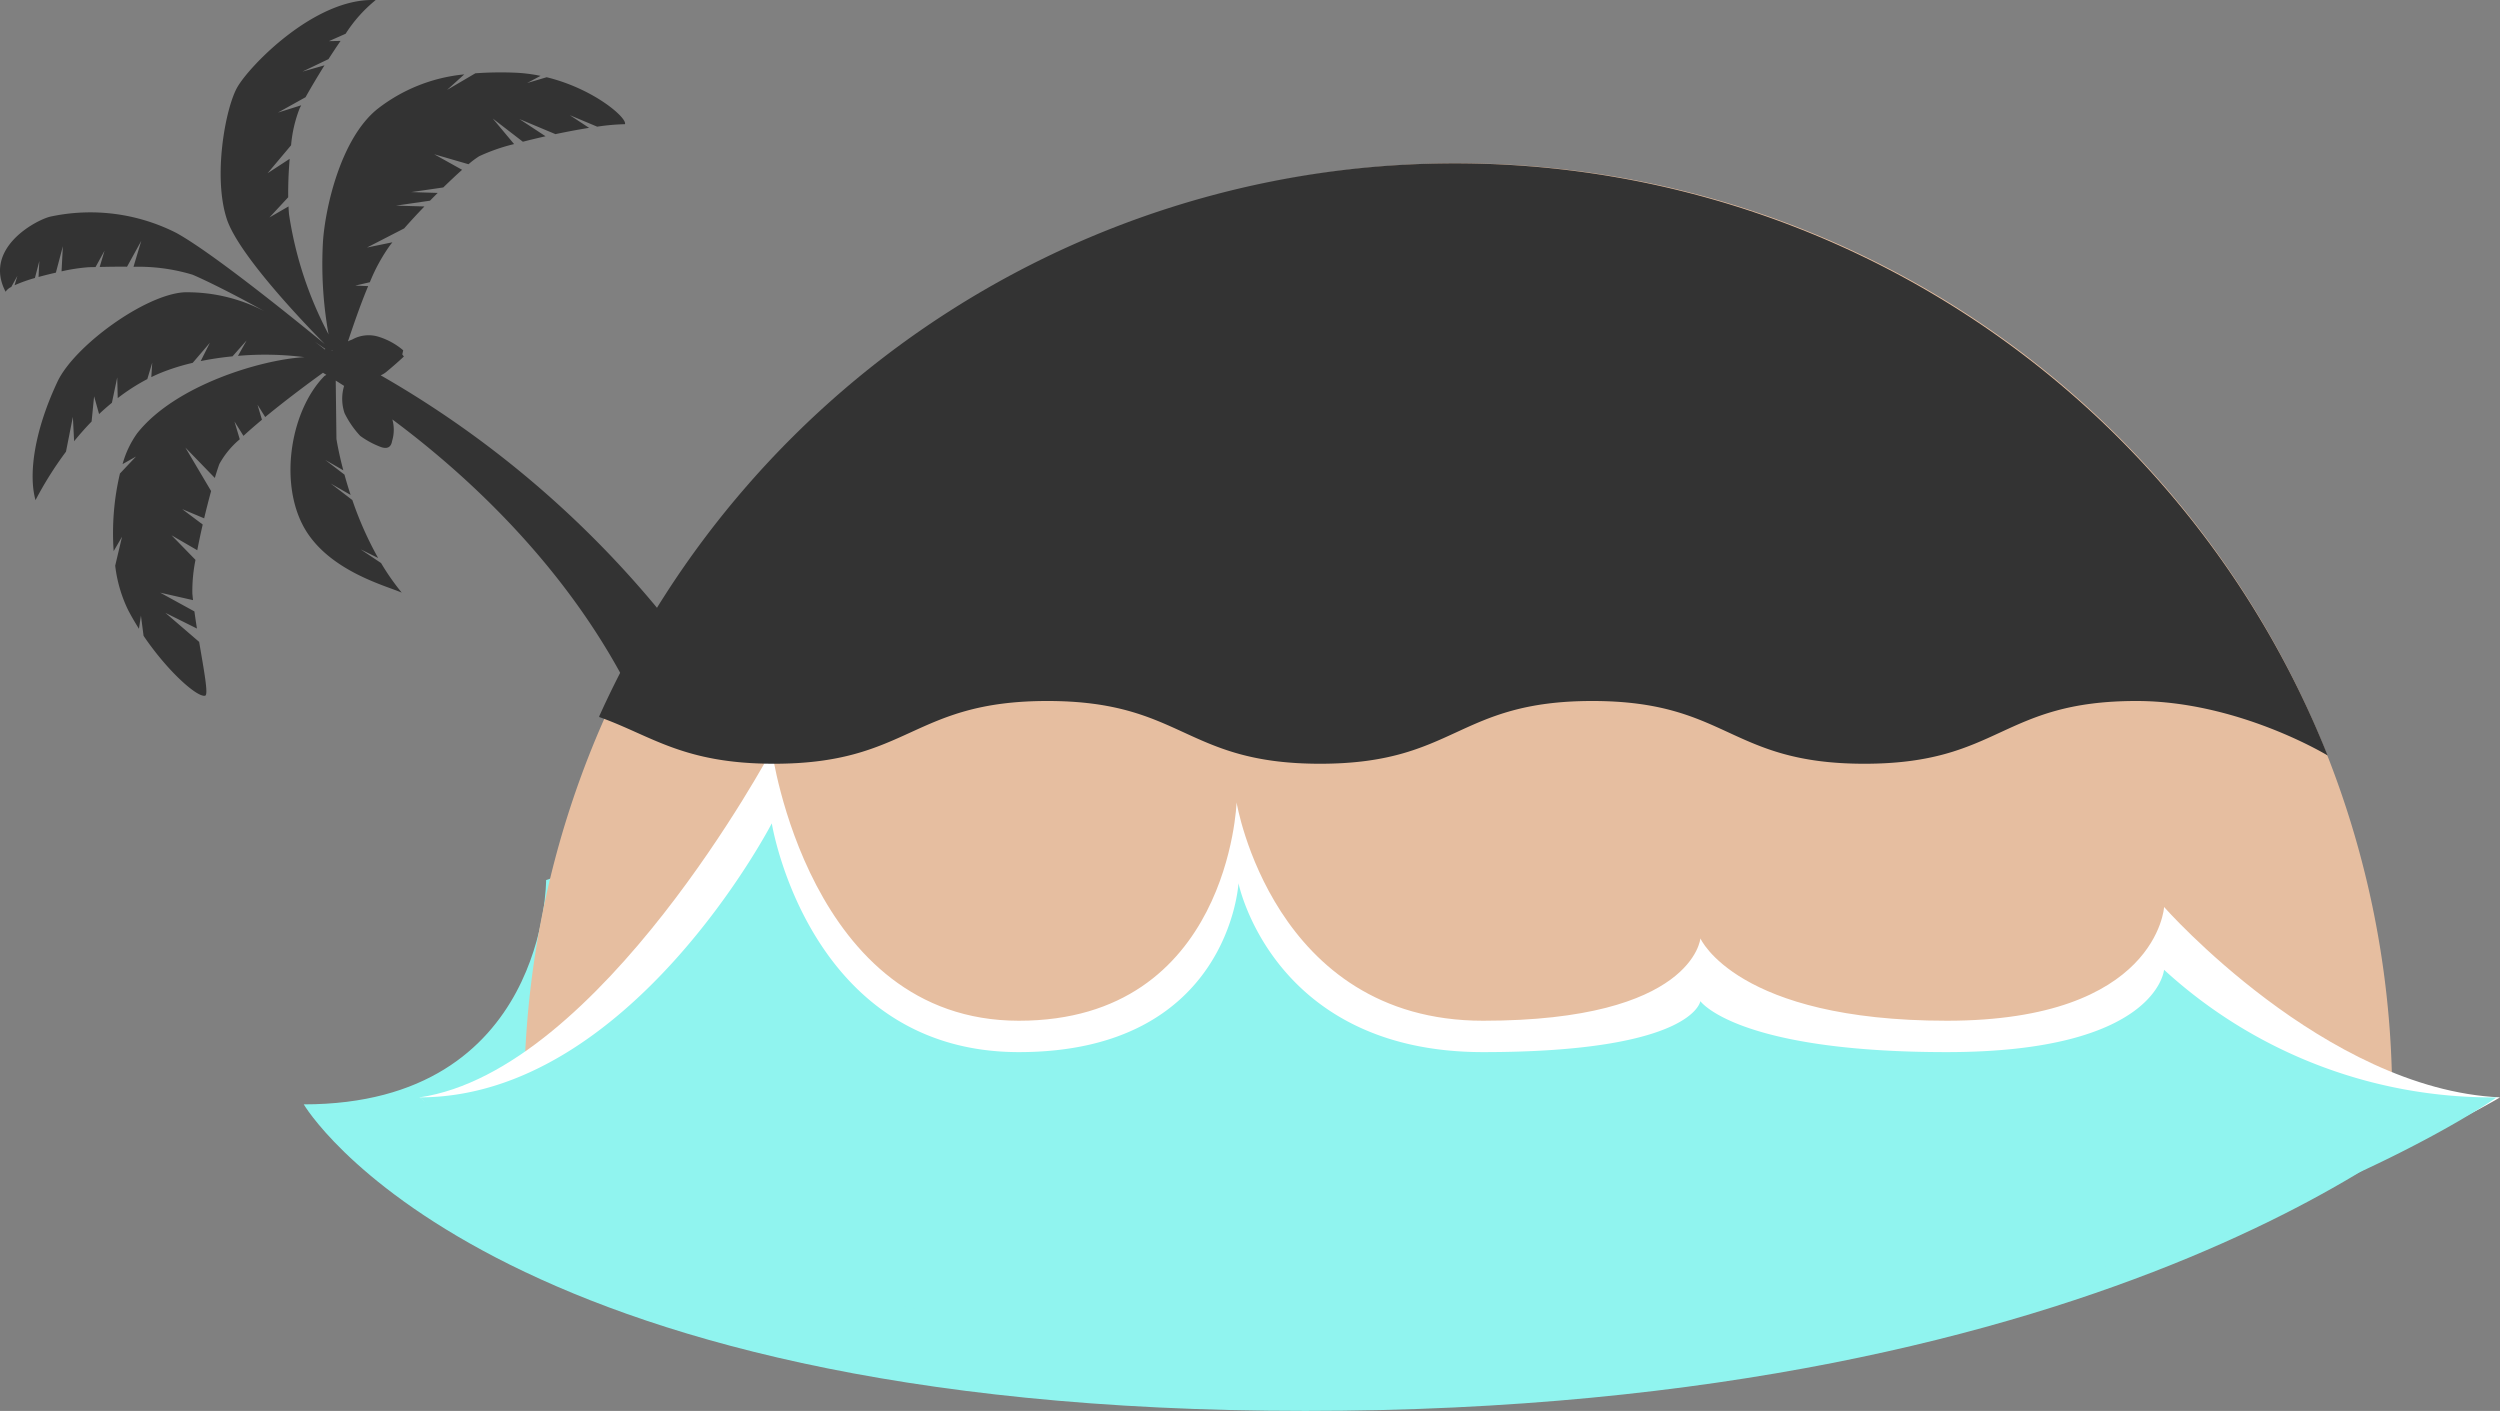
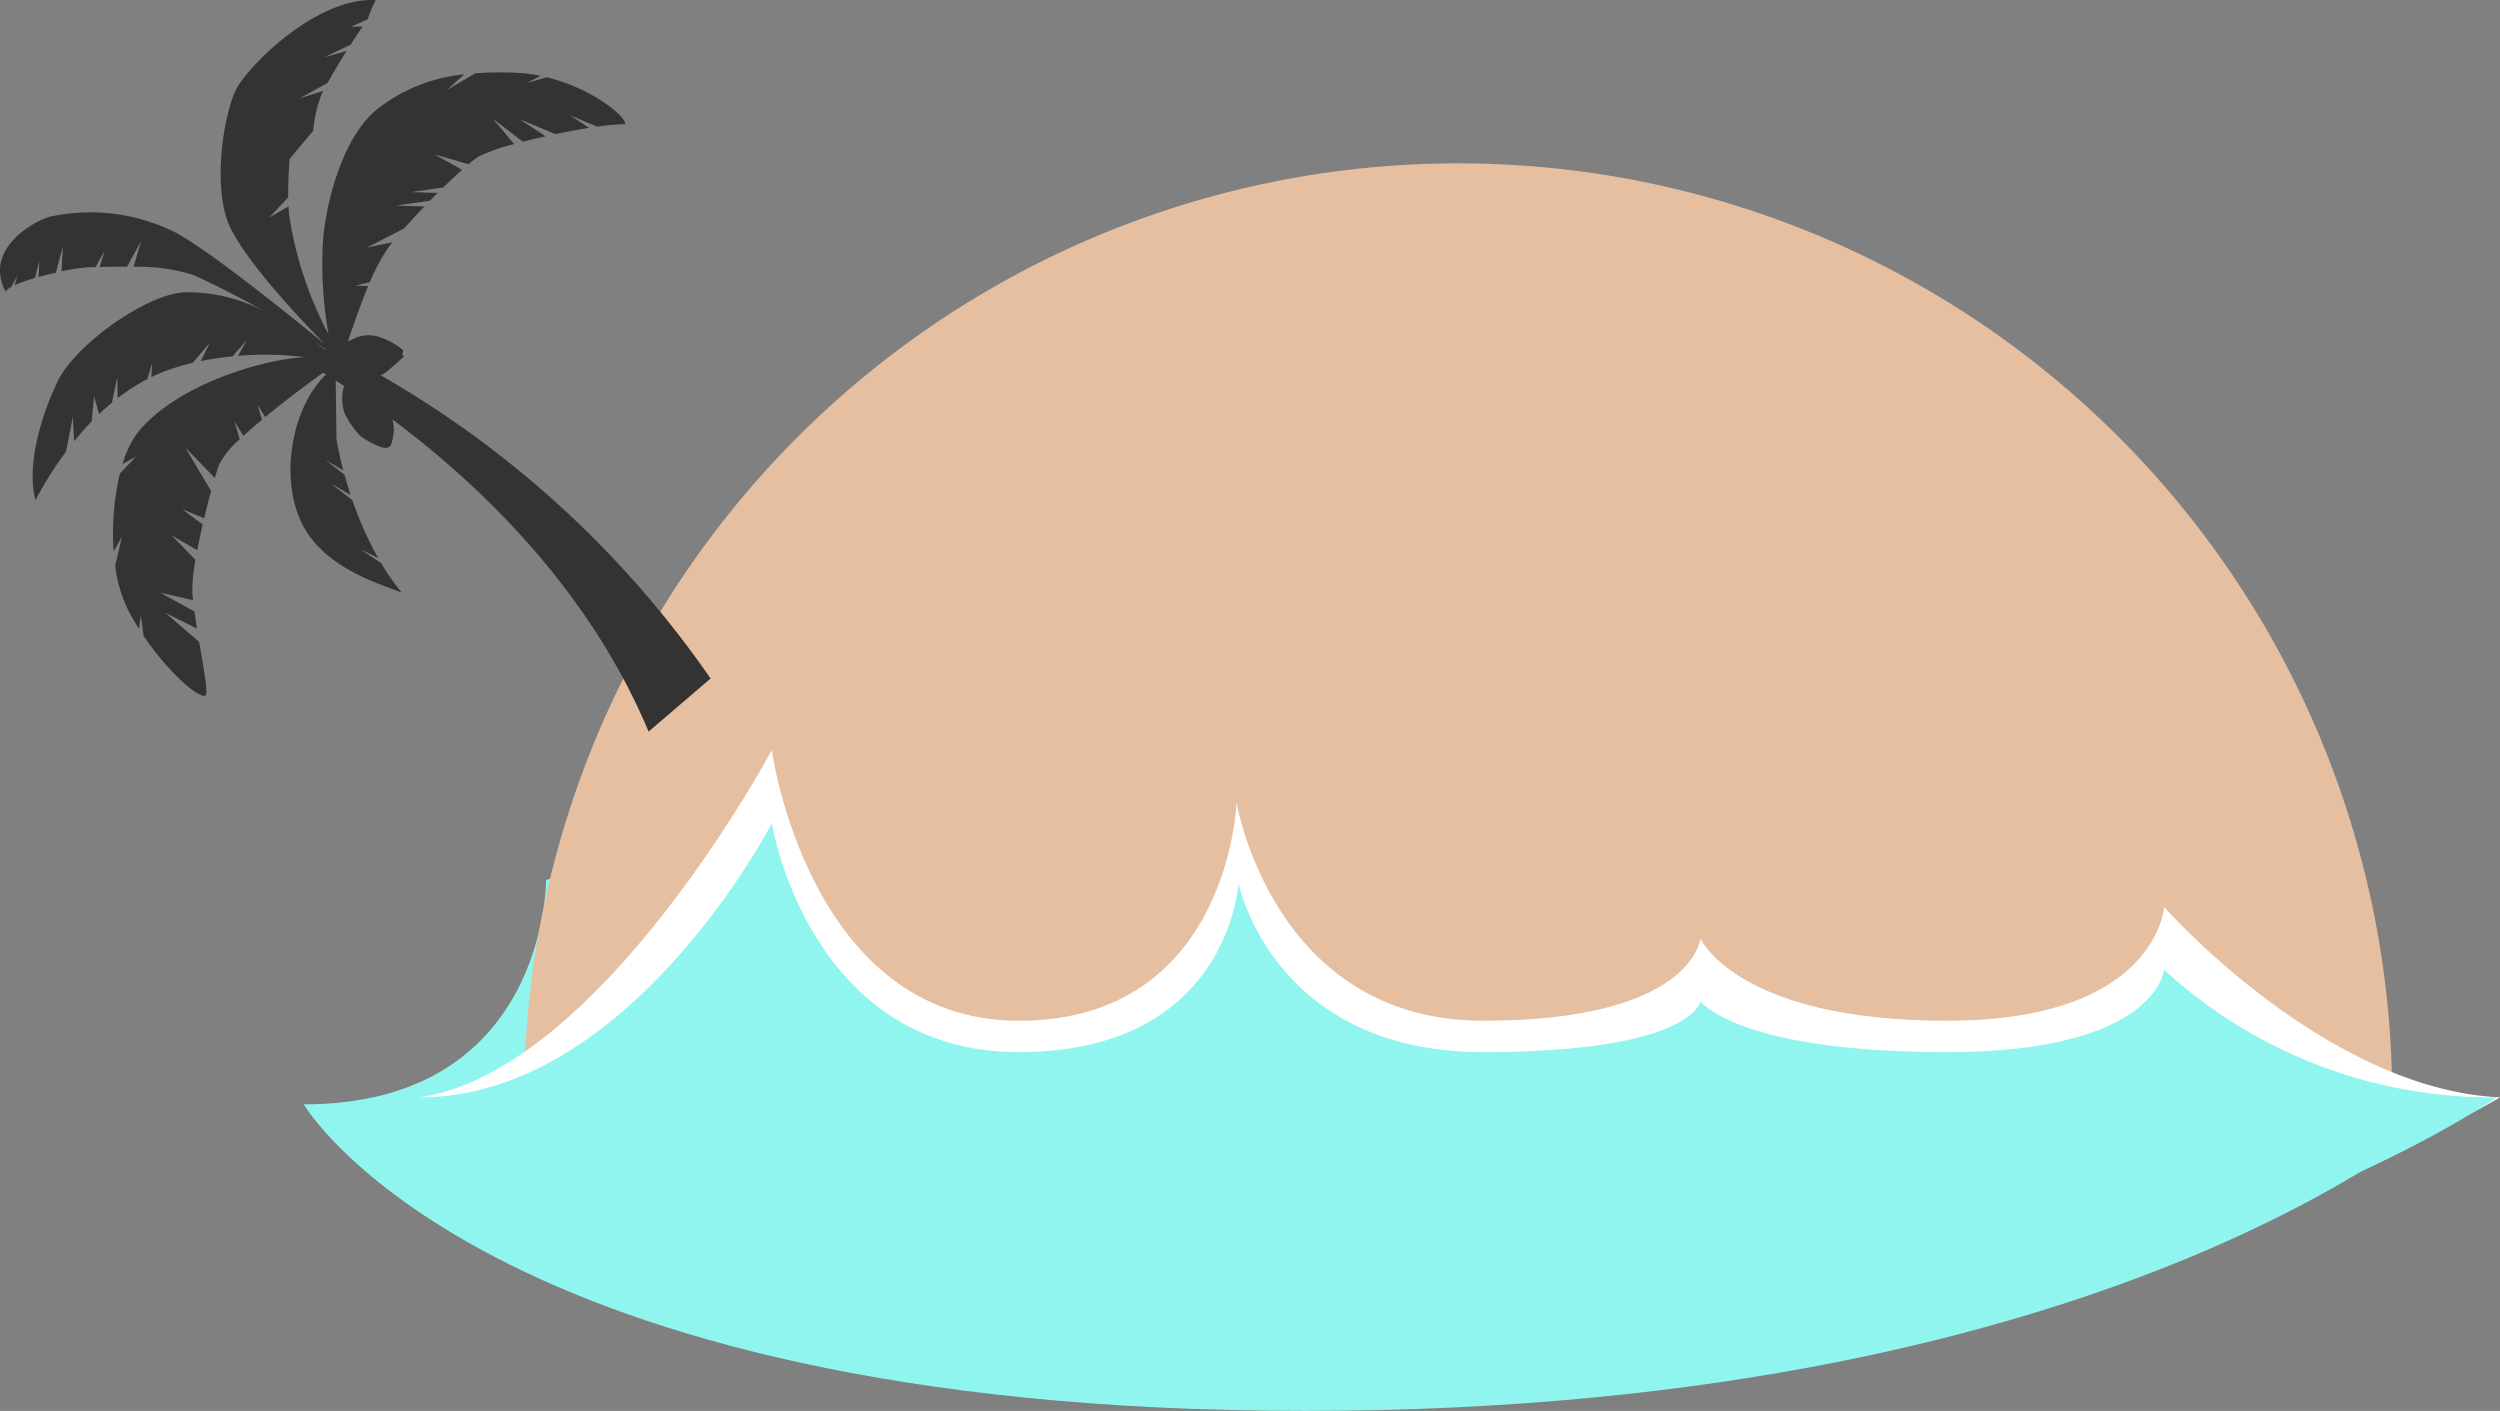
<svg xmlns="http://www.w3.org/2000/svg" id="レイヤー_1" data-name="レイヤー 1" viewBox="0 0 239.046 134.91">
  <rect x="0" y="0" width="239.046" height="134.91" fill="#808080" stroke="none" />
  <defs>
    <style>
      .cls-1 {
        fill: #90f4ef;
      }

      .cls-2 {
        fill: #e6bea0;
      }

      .cls-3 {
        fill: #fff;
      }

      .cls-4 {
        fill: #333;
      }
    </style>
  </defs>
  <title>island25</title>
  <g>
    <path class="cls-1" d="M30.176,106.237c23.272,0,23.174-21.449,23.174-21.449l1.268-.424s4.059,21.873,27.331,21.873,22.935-15.449,22.935-15.449l1.148-1.424s4,16.873,27.271,16.873,22.905-4.449,22.905-4.449l1.133-.424s3.992,4.873,27.264,4.873,22.9-7.449,22.9-7.449l1.131-.424s3.991,7.873,27.263,7.873c0,0-31.276,29.312-109.942,29.312S30.176,106.237,30.176,106.237Z" transform="translate(-1.132 -0.639)" />
    <path class="cls-2" d="M229.867,105.567a89.308,89.308,0,0,0-178.617,0Z" transform="translate(-1.132 -0.639)" />
    <path class="cls-3" d="M41.25,105.567c17.3-2.525,33.68-33.2,33.68-33.2s3.508,25.873,23.624,25.873,20.817-20.873,20.817-20.873,3.457,20.873,23.572,20.873,20.778-7.873,20.778-7.873,3.45,7.873,23.566,7.873,20.773-10.873,20.773-10.873,15.367,17.428,32.117,18.2c0,0-35.586,21.982-103.583,21.982S41.25,105.567,41.25,105.567Z" transform="translate(-1.132 -0.639)" />
    <path class="cls-1" d="M41.25,105.567c20.116,0,33.68-26.2,33.68-26.2s3.508,21.873,23.624,21.873,21-16.148,21-16.148,3.269,16.148,23.385,16.148,20.778-4.873,20.778-4.873,3.45,4.873,23.566,4.873,20.773-7.873,20.773-7.873a46.394,46.394,0,0,0,31.806,12.2S204.593,130.549,136.6,130.548,41.25,105.567,41.25,105.567Z" transform="translate(-1.132 -0.639)" />
-     <path class="cls-4" d="M37.533,36.527a2.329,2.329,0,0,0,.537-.325c1.026-.847,1.681-1.476,1.681-1.476l-.153-.192.088-.4a6.644,6.644,0,0,0-2.3-1.278,3.216,3.216,0,0,0-2.6.262,1.885,1.885,0,0,0-.384.165c.475-1.409,1.147-3.411,1.934-5.287l-1.24-.048,1.4-.323a16.957,16.957,0,0,1,1.943-3.549l.215-.269-2.43.5,3.552-1.827c.6-.682,1.264-1.4,1.938-2.1L38.995,20.3l3.252-.471q.372-.378.739-.744l-2.53-.078,3.061-.444c.648-.63,1.264-1.207,1.8-1.687l-2.671-1.488,3.285.955a8.023,8.023,0,0,1,1.016-.763,17.83,17.83,0,0,1,3.341-1.165l-2.04-2.444,2.881,2.221c.69-.178,1.422-.355,2.169-.523L50.79,12.02l3.452,1.445c1.1-.231,2.2-.439,3.218-.6l-1.846-1.214,2.621,1.1a20.651,20.651,0,0,1,2.655-.237c.228-.6-2.984-3.393-7.487-4.49l-1.871.555,1.285-.686a15.122,15.122,0,0,0-2.533-.307,33.554,33.554,0,0,0-3.7.062l-2.708,1.59,1.647-1.486a15.947,15.947,0,0,0-8.315,3.319c-3.453,2.789-4.949,9.27-5.191,12.618a38.138,38.138,0,0,0,.531,8.919A35.774,35.774,0,0,1,28.77,21.138c-.023-.227-.039-.486-.052-.761L26.9,21.429,28.69,19.5c-.014-1.1.032-2.4.14-3.675L26.721,17.2l2.245-2.673a12.573,12.573,0,0,1,.821-3.534c.042-.085.092-.183.146-.287l-2.23.7,2.646-1.472c.461-.827,1.1-1.909,1.812-3.049l-2.109.6,2.489-1.193c.375-.584.764-1.173,1.157-1.741l-1.111.021,1.593-.706A13.488,13.488,0,0,1,37.053.647C31.281.373,24.92,6.992,23.794,9.033S21.5,17.516,22.81,21.557c1.111,3.432,7.474,10.053,9.369,11.974C29.906,31.662,21.543,24.852,17.973,22.9A18.17,18.17,0,0,0,5.9,21.362c-1.452.384-6.38,3.059-4.234,7.172a1.324,1.324,0,0,1,.544-.456l.585-1.063-.271.9a14.533,14.533,0,0,1,1.947-.694L4.892,25.6l-.074,1.523c.542-.151,1.107-.29,1.657-.414l.668-2.523-.126,2.4a17.107,17.107,0,0,1,2.651-.4c.152,0,.355-.006.6-.011l.861-1.565-.466,1.555c.7-.016,1.62-.033,2.617-.024l1.359-2.469-.742,2.478a17.868,17.868,0,0,1,5.65.757c1.348.574,4.078,1.932,6.868,3.491a15.93,15.93,0,0,0-7.7-1.809c-3.777.252-10.487,5.141-12.087,8.546-2.27,4.83-2.771,8.932-2.1,11.327a34.326,34.326,0,0,1,2.913-4.634L8.1,40.5l.119,2.328c.536-.658,1.094-1.289,1.672-1.883l.239-2.413.476,1.7c.4-.38.81-.737,1.227-1.08l.508-2.423.048,1.976a18.9,18.9,0,0,1,2.83-1.818l.47-1.573L15.6,36.7c.332-.162.667-.313,1.005-.449a20.614,20.614,0,0,1,2.953-.918l1.645-1.922-.88,1.754a29.583,29.583,0,0,1,3.041-.452l1.349-1.523-.826,1.476a29.9,29.9,0,0,1,6.357.125c-4.056.215-12.368,2.667-16,7.286a9.224,9.224,0,0,0-1.392,2.939l1.28-.722L12.6,45.918a24.83,24.83,0,0,0-.6,7.419l.8-1.375-.653,2.767a13.238,13.238,0,0,0,1.243,4.256c.319.61.665,1.2,1.028,1.777l.19-1.256.252,1.931c2.356,3.477,5.212,5.96,5.9,5.716.313-.11-.132-2.455-.585-5.137l-3.227-2.777,3.016,1.5c-.087-.549-.17-1.1-.243-1.638l-3.272-1.793,3.139.715c-.023-.215-.045-.427-.063-.634a14.981,14.981,0,0,1,.3-3.216l-2.289-2.349,2.458,1.426c.153-.795.331-1.63.521-2.456L18.553,49.32l2.1.881c.218-.919.447-1.811.665-2.609l-2.46-4.157,2.816,2.905c.163-.546.311-1,.432-1.332a8.288,8.288,0,0,1,1.952-2.366l-.506-1.7.86,1.373c.54-.5,1.141-1.018,1.768-1.542l-.426-1.437.737,1.179c1.973-1.626,4.151-3.245,5.525-4.234l.324.2-.182.107c-3.17,3.215-4.333,9.908-2.077,14.256s7.973,5.8,9.466,6.463a22.815,22.815,0,0,1-1.978-2.83l-1.96-1.312,1.679.828a33.308,33.308,0,0,1-2.465-5.539l-2.065-1.58,1.9,1.091c-.229-.692-.424-1.345-.588-1.943l-1.83-1.4,1.719.988c-.477-1.8-.657-3-.657-3l-.068-5.581q.37.232.8.509a4.307,4.307,0,0,0,.043,2.605,8.918,8.918,0,0,0,1.5,2.176A8.323,8.323,0,0,0,37.6,43.4c.511.161.92.058,1.025-.6a3.657,3.657,0,0,0,.023-2.055c7.419,5.517,18.539,15.576,24.5,29.851l5.928-5.079A96.841,96.841,0,0,0,37.533,36.527Zm-4.605-2.36-.088-.042-.013-.019c.027.006.053.01.086.015Zm-.7-.162-.024.061c-.2-.161-.509-.407-.939-.725C31.6,33.565,31.925,33.788,32.228,34Z" transform="translate(-1.132 -0.639)" />
-     <path class="cls-4" d="M223.694,72.875A89.774,89.774,0,0,0,58.428,69.132V69.2c5,1.778,8.01,4.467,16.712,4.467,13,0,13.141-6,26.141-6s13.071,6,26.07,6,13.035-6,26.034-6,13.018,6,26.018,6,13.011-6,26.013-6C215.148,67.667,223.694,72.875,223.694,72.875Z" transform="translate(-1.132 -0.639)" />
+     <path class="cls-4" d="M37.533,36.527a2.329,2.329,0,0,0,.537-.325c1.026-.847,1.681-1.476,1.681-1.476l-.153-.192.088-.4a6.644,6.644,0,0,0-2.3-1.278,3.216,3.216,0,0,0-2.6.262,1.885,1.885,0,0,0-.384.165c.475-1.409,1.147-3.411,1.934-5.287l-1.24-.048,1.4-.323a16.957,16.957,0,0,1,1.943-3.549l.215-.269-2.43.5,3.552-1.827c.6-.682,1.264-1.4,1.938-2.1L38.995,20.3l3.252-.471q.372-.378.739-.744l-2.53-.078,3.061-.444c.648-.63,1.264-1.207,1.8-1.687l-2.671-1.488,3.285.955a8.023,8.023,0,0,1,1.016-.763,17.83,17.83,0,0,1,3.341-1.165l-2.04-2.444,2.881,2.221c.69-.178,1.422-.355,2.169-.523L50.79,12.02l3.452,1.445c1.1-.231,2.2-.439,3.218-.6l-1.846-1.214,2.621,1.1a20.651,20.651,0,0,1,2.655-.237c.228-.6-2.984-3.393-7.487-4.49l-1.871.555,1.285-.686a15.122,15.122,0,0,0-2.533-.307,33.554,33.554,0,0,0-3.7.062l-2.708,1.59,1.647-1.486a15.947,15.947,0,0,0-8.315,3.319c-3.453,2.789-4.949,9.27-5.191,12.618a38.138,38.138,0,0,0,.531,8.919A35.774,35.774,0,0,1,28.77,21.138c-.023-.227-.039-.486-.052-.761L26.9,21.429,28.69,19.5c-.014-1.1.032-2.4.14-3.675l2.245-2.673a12.573,12.573,0,0,1,.821-3.534c.042-.085.092-.183.146-.287l-2.23.7,2.646-1.472c.461-.827,1.1-1.909,1.812-3.049l-2.109.6,2.489-1.193c.375-.584.764-1.173,1.157-1.741l-1.111.021,1.593-.706A13.488,13.488,0,0,1,37.053.647C31.281.373,24.92,6.992,23.794,9.033S21.5,17.516,22.81,21.557c1.111,3.432,7.474,10.053,9.369,11.974C29.906,31.662,21.543,24.852,17.973,22.9A18.17,18.17,0,0,0,5.9,21.362c-1.452.384-6.38,3.059-4.234,7.172a1.324,1.324,0,0,1,.544-.456l.585-1.063-.271.9a14.533,14.533,0,0,1,1.947-.694L4.892,25.6l-.074,1.523c.542-.151,1.107-.29,1.657-.414l.668-2.523-.126,2.4a17.107,17.107,0,0,1,2.651-.4c.152,0,.355-.006.6-.011l.861-1.565-.466,1.555c.7-.016,1.62-.033,2.617-.024l1.359-2.469-.742,2.478a17.868,17.868,0,0,1,5.65.757c1.348.574,4.078,1.932,6.868,3.491a15.93,15.93,0,0,0-7.7-1.809c-3.777.252-10.487,5.141-12.087,8.546-2.27,4.83-2.771,8.932-2.1,11.327a34.326,34.326,0,0,1,2.913-4.634L8.1,40.5l.119,2.328c.536-.658,1.094-1.289,1.672-1.883l.239-2.413.476,1.7c.4-.38.81-.737,1.227-1.08l.508-2.423.048,1.976a18.9,18.9,0,0,1,2.83-1.818l.47-1.573L15.6,36.7c.332-.162.667-.313,1.005-.449a20.614,20.614,0,0,1,2.953-.918l1.645-1.922-.88,1.754a29.583,29.583,0,0,1,3.041-.452l1.349-1.523-.826,1.476a29.9,29.9,0,0,1,6.357.125c-4.056.215-12.368,2.667-16,7.286a9.224,9.224,0,0,0-1.392,2.939l1.28-.722L12.6,45.918a24.83,24.83,0,0,0-.6,7.419l.8-1.375-.653,2.767a13.238,13.238,0,0,0,1.243,4.256c.319.61.665,1.2,1.028,1.777l.19-1.256.252,1.931c2.356,3.477,5.212,5.96,5.9,5.716.313-.11-.132-2.455-.585-5.137l-3.227-2.777,3.016,1.5c-.087-.549-.17-1.1-.243-1.638l-3.272-1.793,3.139.715c-.023-.215-.045-.427-.063-.634a14.981,14.981,0,0,1,.3-3.216l-2.289-2.349,2.458,1.426c.153-.795.331-1.63.521-2.456L18.553,49.32l2.1.881c.218-.919.447-1.811.665-2.609l-2.46-4.157,2.816,2.905c.163-.546.311-1,.432-1.332a8.288,8.288,0,0,1,1.952-2.366l-.506-1.7.86,1.373c.54-.5,1.141-1.018,1.768-1.542l-.426-1.437.737,1.179c1.973-1.626,4.151-3.245,5.525-4.234l.324.2-.182.107c-3.17,3.215-4.333,9.908-2.077,14.256s7.973,5.8,9.466,6.463a22.815,22.815,0,0,1-1.978-2.83l-1.96-1.312,1.679.828a33.308,33.308,0,0,1-2.465-5.539l-2.065-1.58,1.9,1.091c-.229-.692-.424-1.345-.588-1.943l-1.83-1.4,1.719.988c-.477-1.8-.657-3-.657-3l-.068-5.581q.37.232.8.509a4.307,4.307,0,0,0,.043,2.605,8.918,8.918,0,0,0,1.5,2.176A8.323,8.323,0,0,0,37.6,43.4c.511.161.92.058,1.025-.6a3.657,3.657,0,0,0,.023-2.055c7.419,5.517,18.539,15.576,24.5,29.851l5.928-5.079A96.841,96.841,0,0,0,37.533,36.527Zm-4.605-2.36-.088-.042-.013-.019c.027.006.053.01.086.015Zm-.7-.162-.024.061c-.2-.161-.509-.407-.939-.725C31.6,33.565,31.925,33.788,32.228,34Z" transform="translate(-1.132 -0.639)" />
  </g>
</svg>